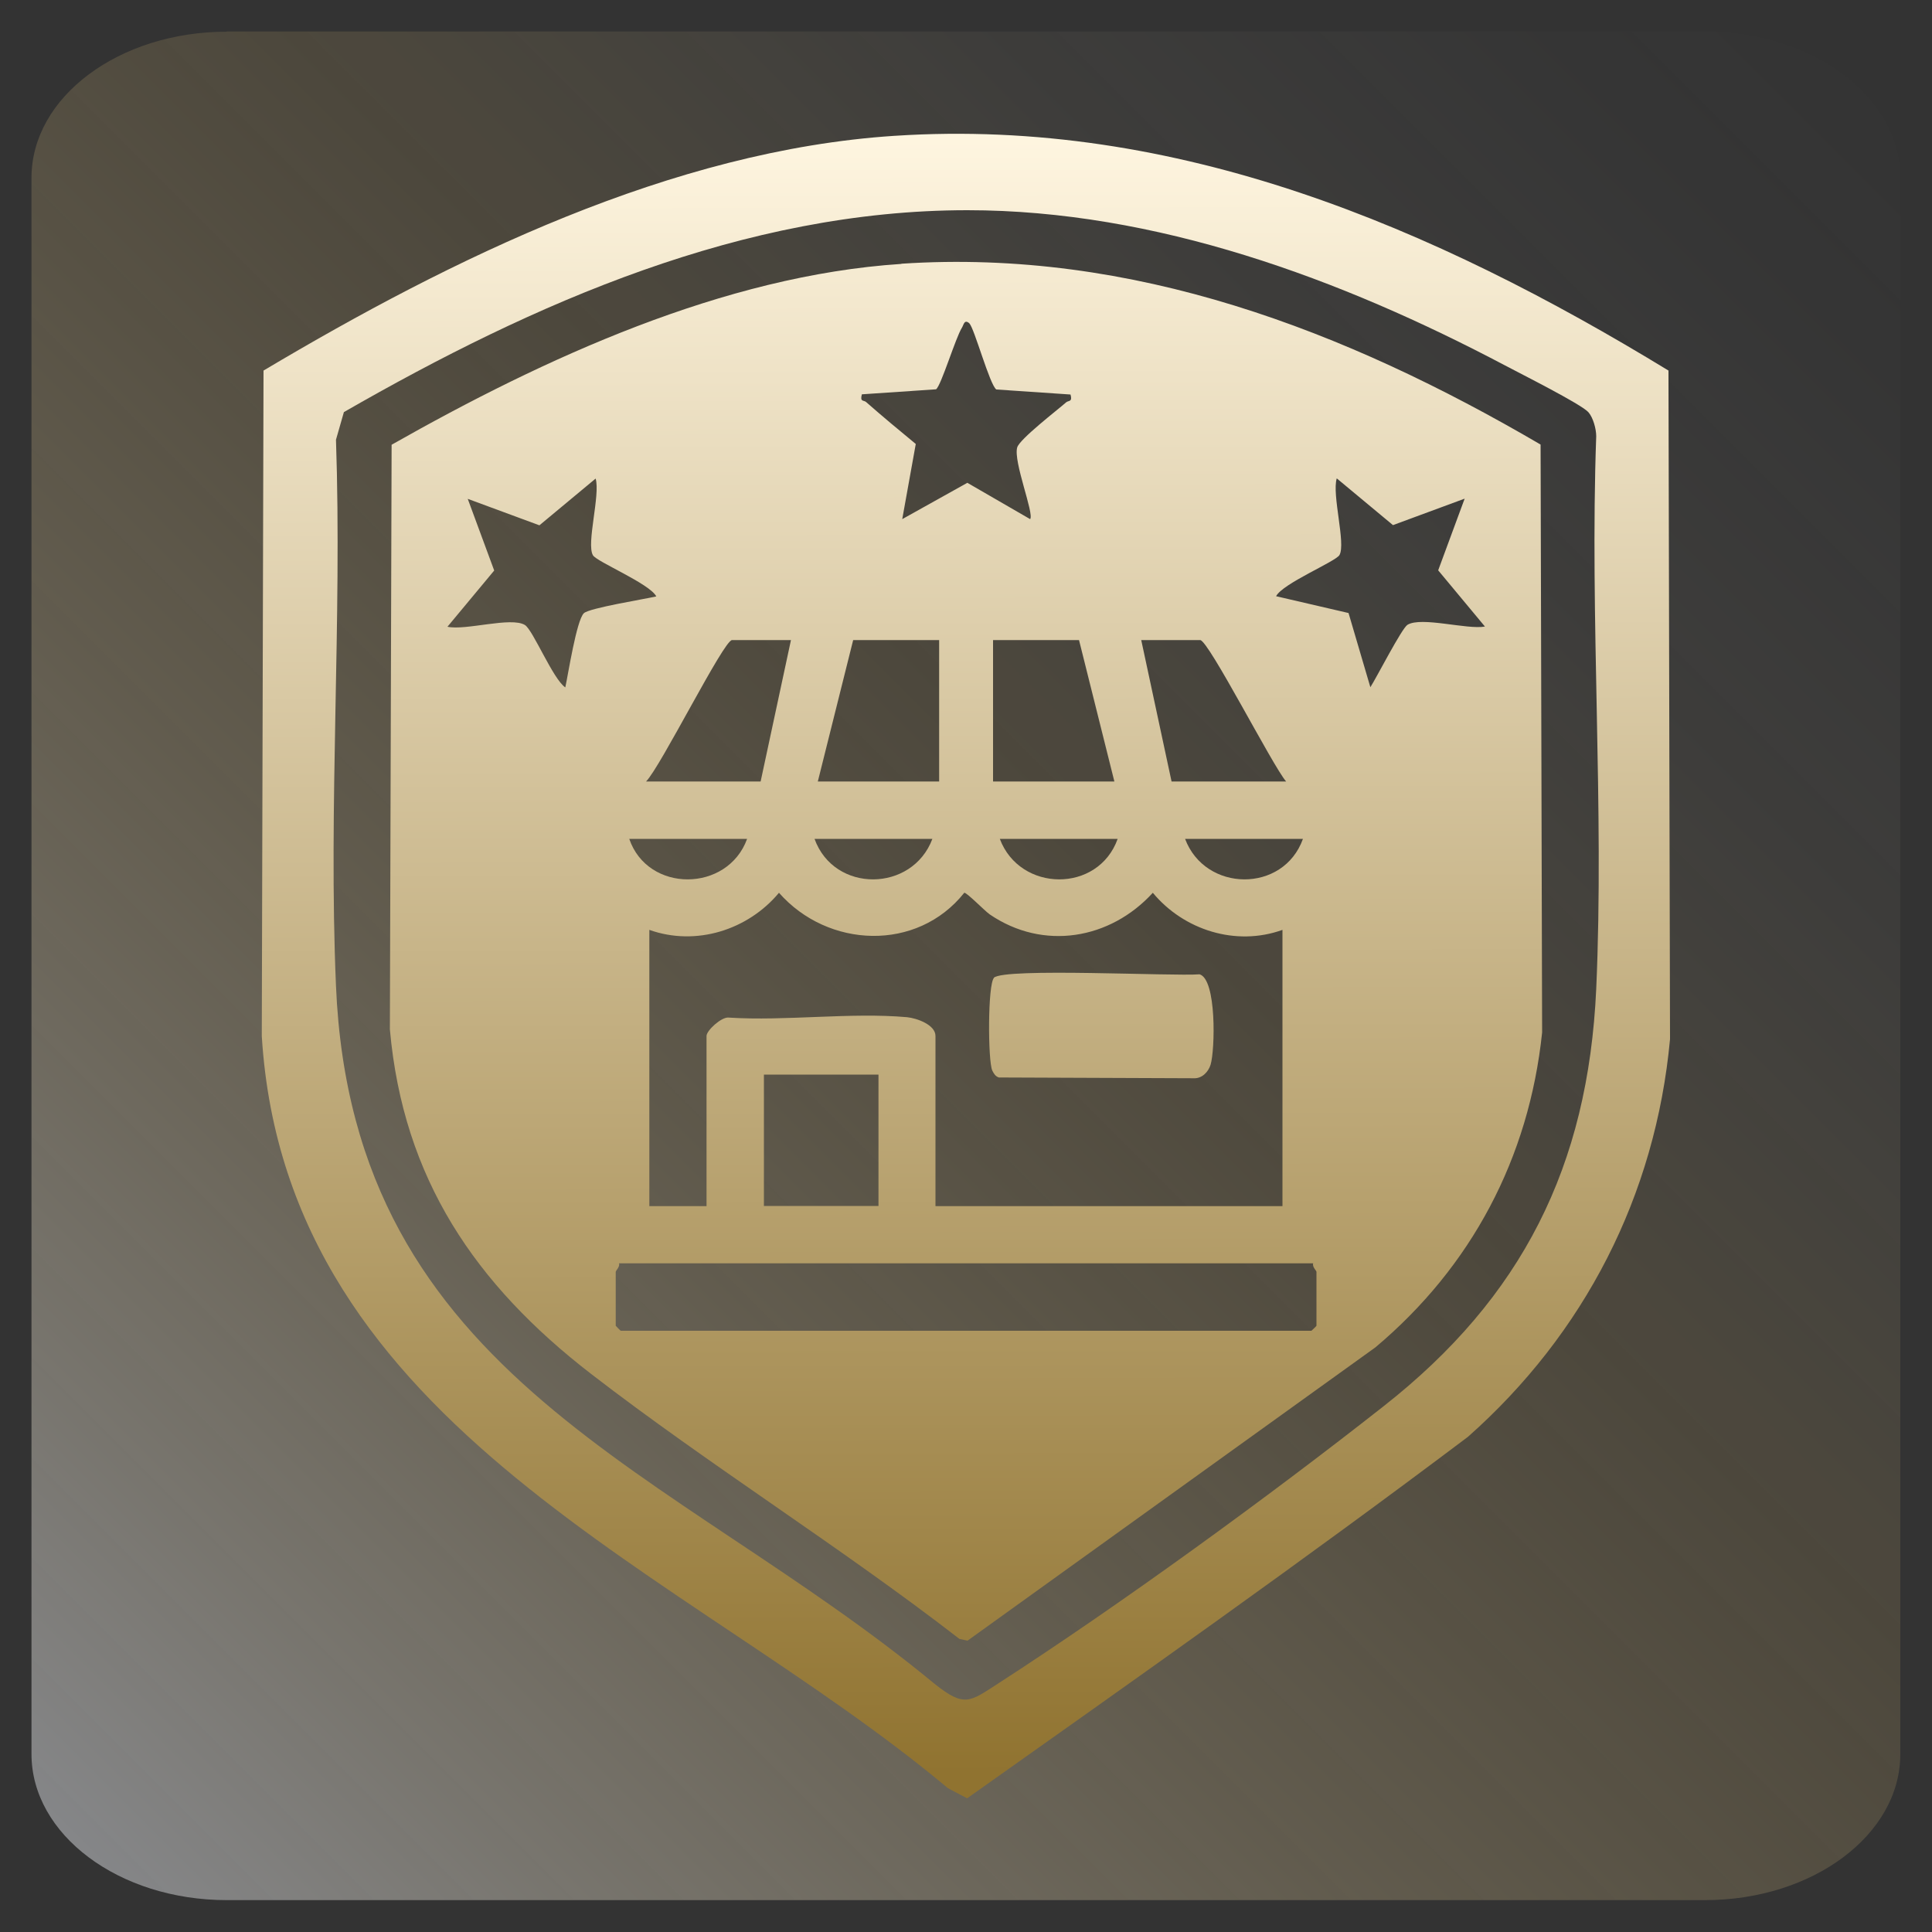
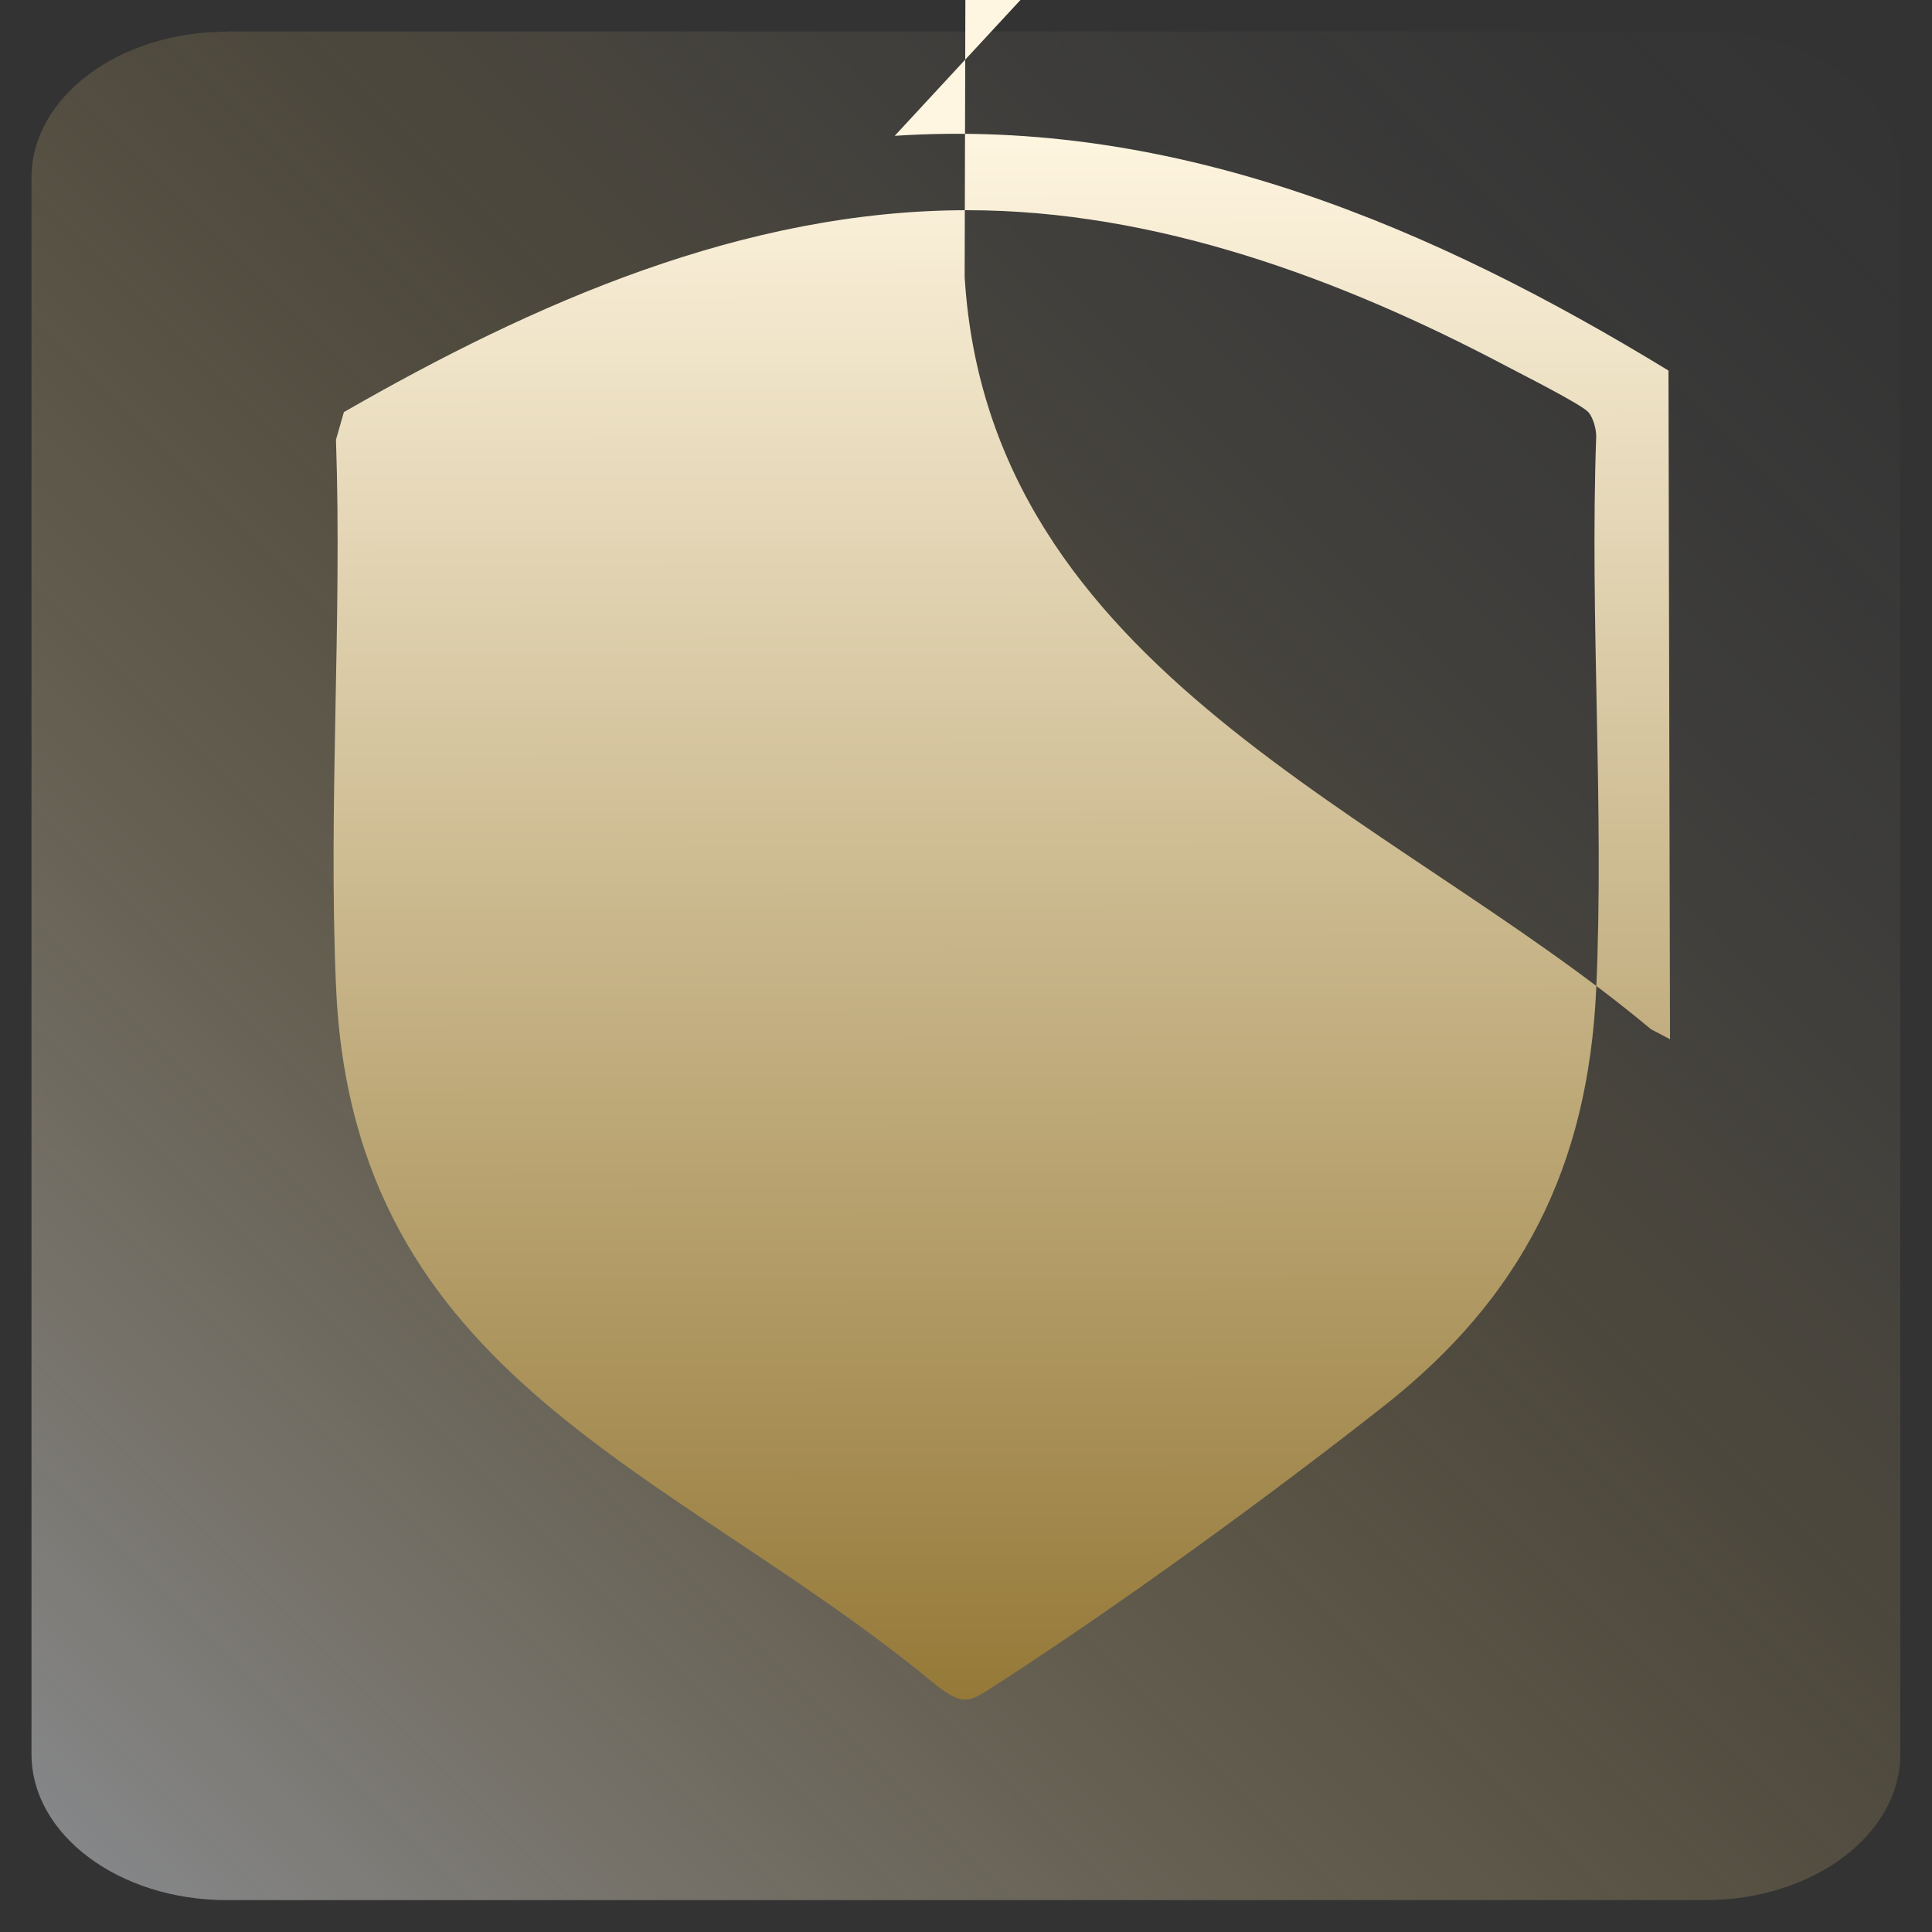
<svg xmlns="http://www.w3.org/2000/svg" xmlns:xlink="http://www.w3.org/1999/xlink" id="Layer_1" data-name="Layer 1" viewBox="0 0 100 100">
  <rect x="0" y="0" width="100" height="100" fill="#333333" stroke="none" />
  <defs>
    <style>
      .cls-1 {
        fill: url(#linear-gradient-2);
      }

      .cls-2 {
        fill: url(#linear-gradient-4);
      }

      .cls-3 {
        fill: url(#linear-gradient-3);
      }

      .cls-4 {
        fill: url(#linear-gradient);
        fill-opacity: .5;
      }
    </style>
    <linearGradient id="linear-gradient" x1="101.84" y1=".72" x2="2.78" y2="99.78" gradientTransform="translate(-2.63 .07)" gradientUnits="userSpaceOnUse">
      <stop offset=".02" stop-color="#f7f7f9" stop-opacity="0" />
      <stop offset=".11" stop-color="#f7f2ea" stop-opacity=".03" />
      <stop offset=".25" stop-color="#f7e6c1" stop-opacity=".11" />
      <stop offset=".41" stop-color="#f7d380" stop-opacity=".25" />
      <stop offset=".42" stop-color="#f8d27c" stop-opacity=".25" />
      <stop offset=".49" stop-color="#f5d386" stop-opacity=".32" />
      <stop offset=".64" stop-color="#f0d8a1" stop-opacity=".49" />
      <stop offset=".84" stop-color="#e7dfcc" stop-opacity=".76" />
      <stop offset="1" stop-color="#e0e6f3" />
    </linearGradient>
    <linearGradient id="linear-gradient-2" x1="49.93" y1="6.53" x2="50.06" y2="91.82" gradientUnits="userSpaceOnUse">
      <stop offset="0" stop-color="#fff6e1" />
      <stop offset="1" stop-color="#907330" />
    </linearGradient>
    <linearGradient id="linear-gradient-3" x1="49.93" y1="6.53" x2="50.06" y2="91.82" xlink:href="#linear-gradient-2" />
    <linearGradient id="linear-gradient-4" x1="56.93" y1="6.52" x2="57.06" y2="91.81" xlink:href="#linear-gradient-2" />
  </defs>
  <path class="cls-4" d="M11.74,1.63h76.51c5.59,0,10.11,3.39,10.11,7.56v81.6c0,4.18-4.53,7.56-10.11,7.56H11.74c-5.59,0-10.11-3.39-10.11-7.56V9.2c0-4.18,4.53-7.56,10.11-7.56Z" />
  <g>
-     <path class="cls-1" d="M46.31,7.03c14.6-.96,27.91,4.74,40.05,12.15l.08,34.61c-.75,8.09-4.43,15.24-10.46,20.58-8.51,6.41-17.23,12.55-25.92,18.71l-.99-.52c-13.53-11.32-34.26-18.53-35.52-38.93l.09-34.45c9.73-5.79,21.15-11.4,32.66-12.15ZM82.21,21.33c-.4-.43-3.53-2-4.3-2.41-8.5-4.49-18.09-8.04-27.84-8.04-11.57,0-22.44,4.8-32.27,10.45l-.41,1.43c.32,9.35-.4,18.94,0,28.26.86,20.43,17.41,24.92,30.99,36.14,1.53,1.22,1.81.93,3.25,0,6.36-4.11,14.02-9.68,19.98-14.37,7.17-5.63,10.59-12.42,11.01-21.6.42-9.42-.34-19.16,0-28.61,0-.38-.16-.97-.41-1.25Z" />
-     <path class="cls-3" d="M46.66,13.65c11.96-.79,22.98,3.45,33.08,9.36l.08,30.43c-.68,6.51-3.66,12.12-8.63,16.3l-21.11,15.18-.42-.09c-6.16-4.77-12.91-8.97-19.07-13.72-5.98-4.62-9.72-10.09-10.41-17.83l.09-30.26c7.88-4.47,17.19-8.76,26.38-9.36ZM50.18,16.74c-.27-.24-.3.08-.39.22-.33.52-1.08,3.01-1.34,3.19l-3.84.26c-.11.41.1.29.22.4.84.74,1.71,1.46,2.57,2.17l-.7,3.89,3.37-1.88,3.25,1.88c.22-.28-.88-2.98-.67-3.71.12-.43,2.06-1.92,2.54-2.34.12-.1.33,0,.22-.4l-3.84-.26c-.34-.23-1.14-3.17-1.39-3.41ZM30.69,28.74c-.35-.6.39-3.12.14-3.97l-2.91,2.42-3.71-1.37,1.37,3.71-2.42,2.91c.93.21,3.29-.53,4.01-.09.42.26,1.45,2.8,2.09,3.23.15-.69.58-3.47.96-3.84.28-.27,3.15-.73,3.75-.87-.34-.66-3.08-1.79-3.28-2.13ZM75.81,25.81l-3.71,1.37-2.91-2.42c-.26.85.48,3.38.14,3.97-.2.34-2.94,1.47-3.28,2.13l3.75.87,1.13,3.84c.32-.5,1.62-3.04,1.92-3.23.72-.44,3.09.26,4.01.09l-2.42-2.91,1.37-3.71ZM40.94,33.13h-3.05c-.43,0-3.69,6.55-4.45,7.32h5.93l1.57-7.32ZM48.61,33.13h-4.45l-1.83,7.32h6.28v-7.32ZM57.68,40.45l-1.83-7.32h-4.45v7.32h6.28ZM66.57,40.45c-.69-.79-4.02-7.32-4.45-7.32h-3.05l1.57,7.32h5.93ZM38.67,43.42h-6.1c.96,2.81,5.09,2.78,6.1,0ZM48.26,43.42h-6.1c1.02,2.82,5.06,2.77,6.1,0ZM57.85,43.42h-6.1c1.04,2.77,5.09,2.82,6.1,0ZM67.44,43.42h-6.1c1.04,2.77,5.09,2.82,6.1,0ZM33.61,48.13v14.3h2.96v-8.81c0-.28.77-.99,1.14-.95,2.97.19,6.31-.28,9.24-.02.5.05,1.47.39,1.47.97v8.81h17.96v-14.3c-2.41.87-5.11.01-6.71-1.92-2.21,2.42-5.67,3.01-8.44,1.12-.25-.17-1.2-1.15-1.32-1.12-2.44,3.07-7.06,2.88-9.59,0-1.61,1.93-4.3,2.78-6.71,1.92ZM45.47,55.62h-5.93v6.8h5.93v-6.8ZM67.96,65.39h-35.92c.06.17-.17.38-.17.44v2.79s.24.26.26.26h35.75s.26-.24.26-.26v-2.79c0-.06-.23-.26-.17-.44Z" />
+     <path class="cls-1" d="M46.31,7.03c14.6-.96,27.91,4.74,40.05,12.15l.08,34.61l-.99-.52c-13.53-11.32-34.26-18.53-35.52-38.93l.09-34.45c9.73-5.79,21.15-11.4,32.66-12.15ZM82.21,21.33c-.4-.43-3.53-2-4.3-2.41-8.5-4.49-18.09-8.04-27.84-8.04-11.57,0-22.44,4.8-32.27,10.45l-.41,1.43c.32,9.35-.4,18.94,0,28.26.86,20.43,17.41,24.92,30.99,36.14,1.53,1.22,1.81.93,3.25,0,6.36-4.11,14.02-9.68,19.98-14.37,7.17-5.63,10.59-12.42,11.01-21.6.42-9.42-.34-19.16,0-28.61,0-.38-.16-.97-.41-1.25Z" />
    <path class="cls-2" d="M51.44,50.61c.53-.53,9.26-.07,10.65-.18.89.26.8,3.92.57,4.68-.12.38-.45.72-.87.7l-10.09-.04c-.18-.06-.26-.2-.34-.36-.23-.5-.24-4.47.09-4.8Z" />
  </g>
</svg>